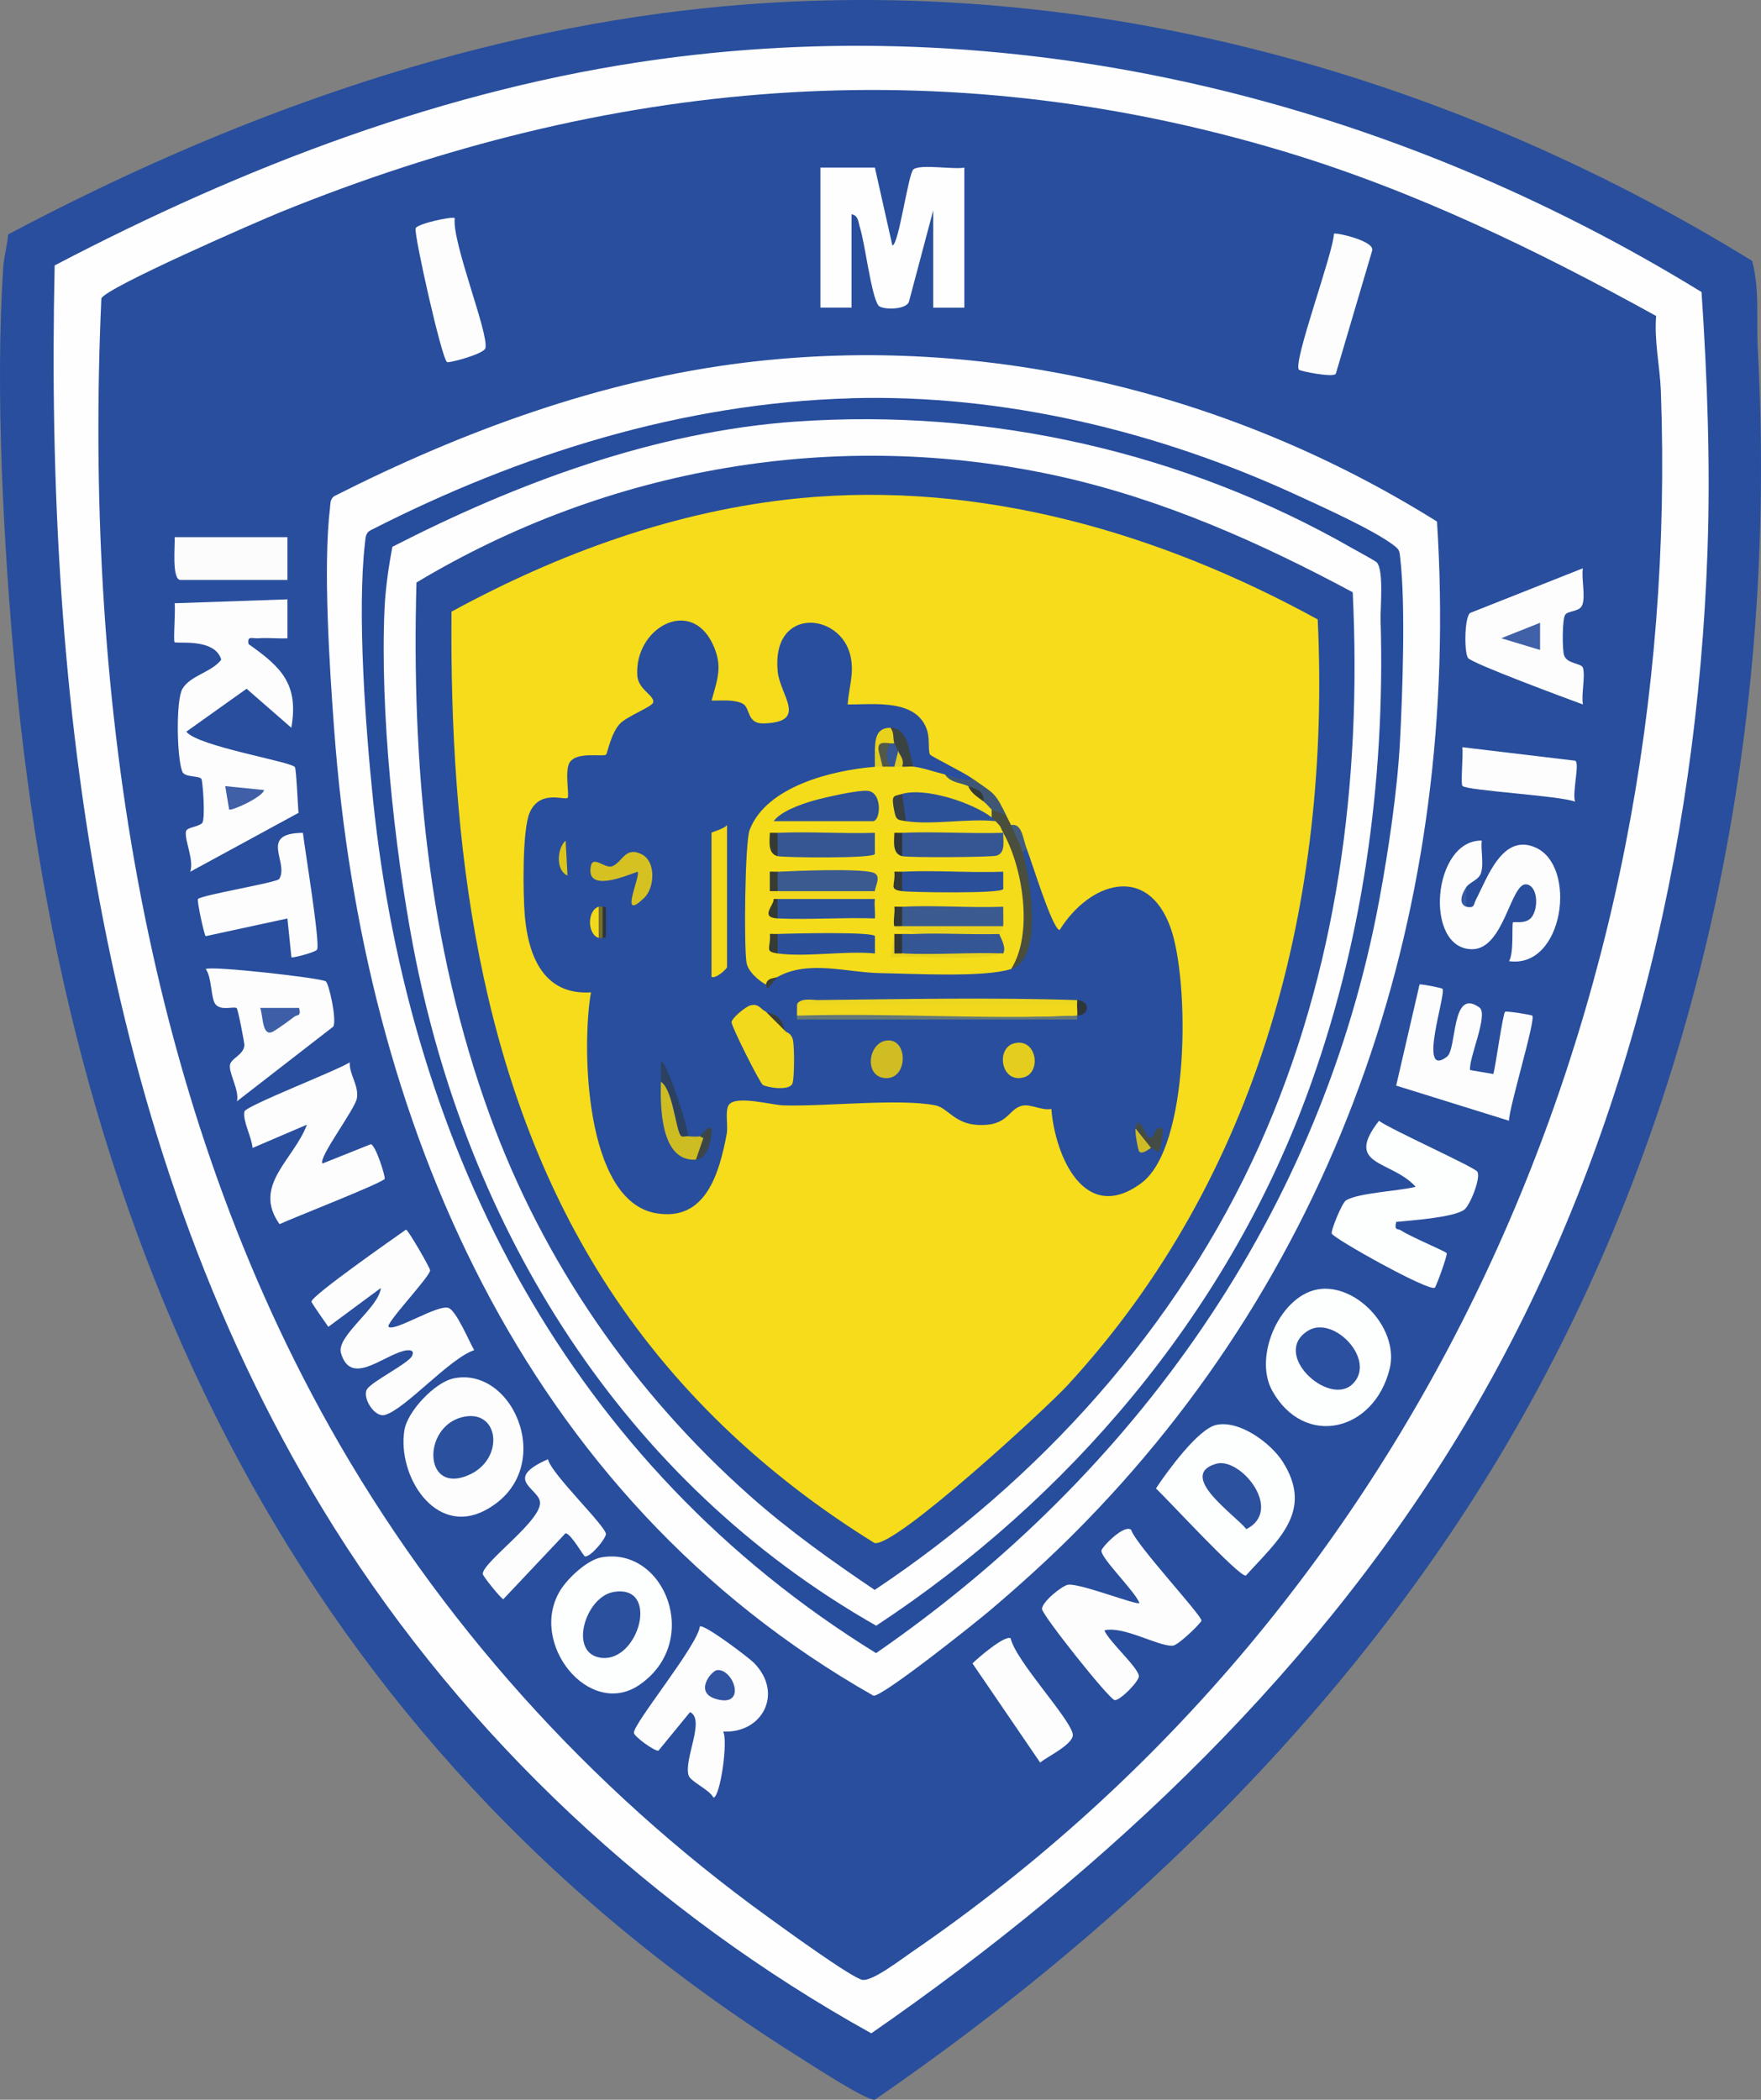
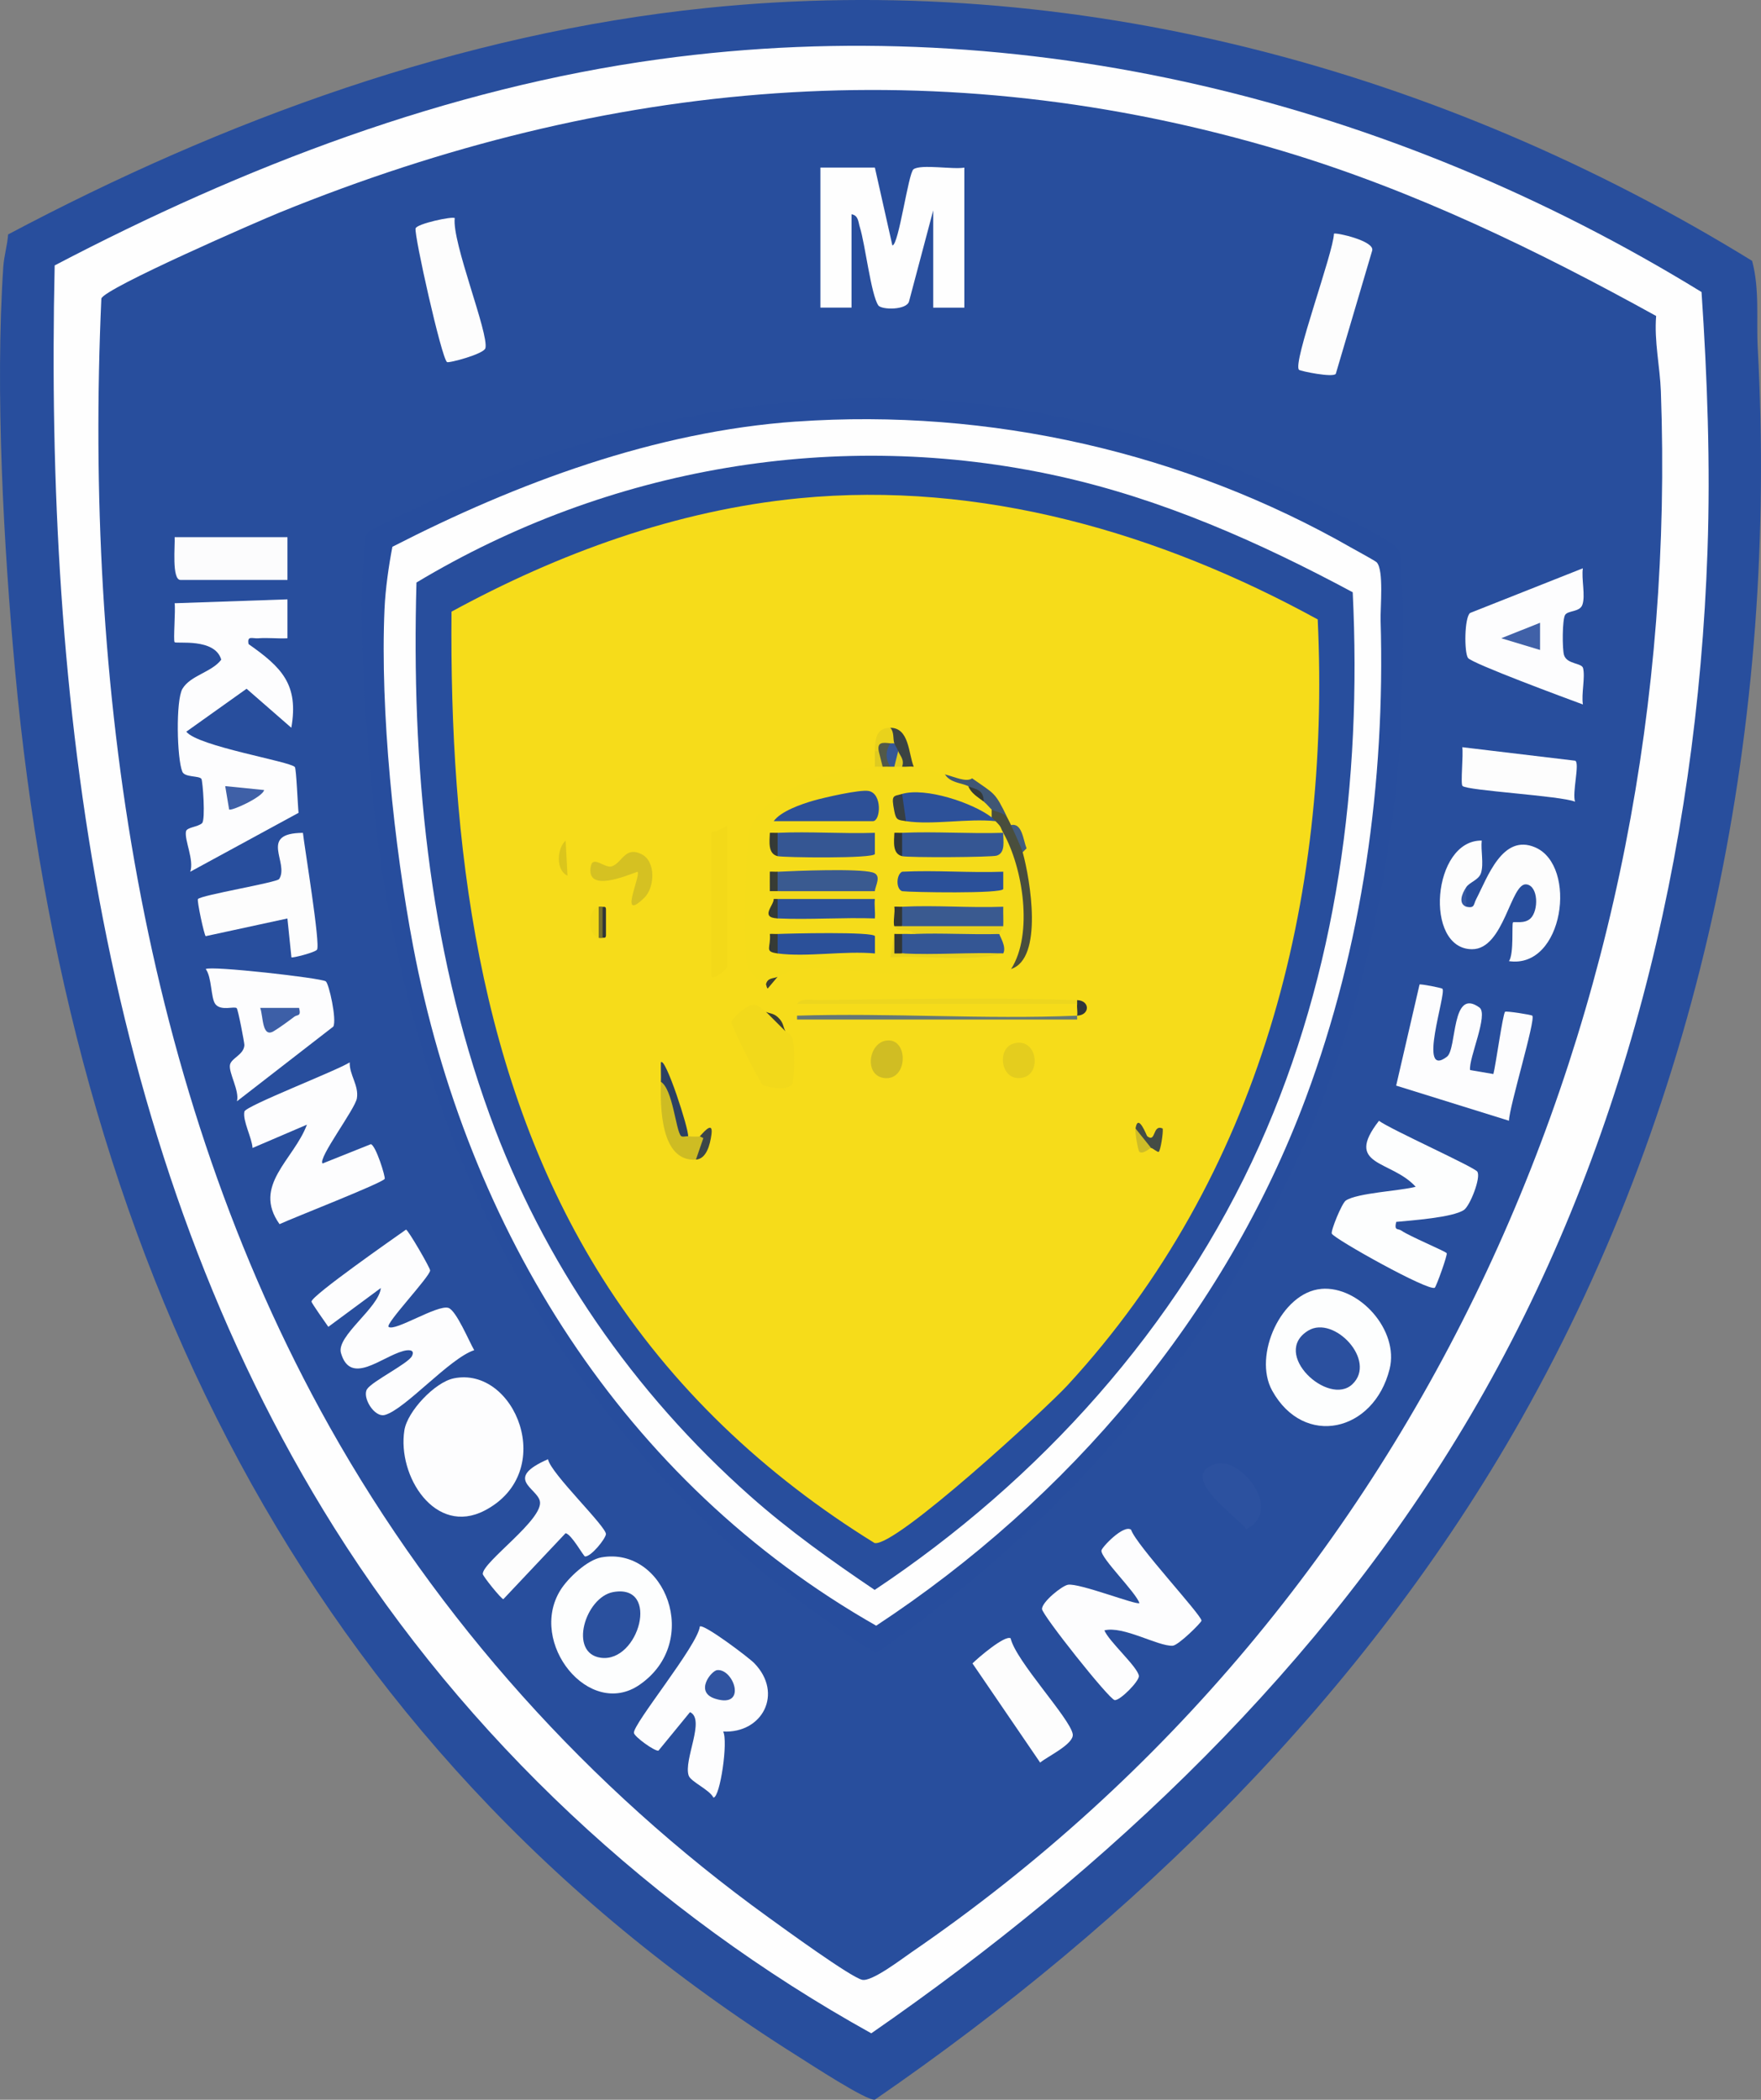
<svg xmlns="http://www.w3.org/2000/svg" id="Layer_2" data-name="Layer 2" viewBox="0 0 451.93 538.82">
  <rect x="0" y="0" width="451.93" height="538.82" fill="#808080" stroke="none" />
  <defs>
    <style>      .cls-1 {        fill: #2f363a;      }      .cls-2 {        fill: #fdfdfe;      }      .cls-3 {        fill: #2a509e;      }      .cls-4 {        fill: #365794;      }      .cls-5 {        fill: #2d5097;      }      .cls-6 {        fill: #435c7d;      }      .cls-7 {        fill: #4061a8;      }      .cls-8 {        fill: #353a35;      }      .cls-9 {        fill: #dbc51c;      }      .cls-10 {        fill: #fcfcfd;      }      .cls-11 {        fill: #f1d81c;      }      .cls-12 {        fill: #345694;      }      .cls-13 {        fill: #e4cd1e;      }      .cls-14 {        fill: #f6dc1a;      }      .cls-15 {        fill: #284e9d;      }      .cls-16 {        fill: #d5c122;      }      .cls-17 {        fill: #2b509f;      }      .cls-18 {        fill: #2c4061;      }      .cls-19 {        fill: #cebc23;      }      .cls-20 {        fill: #cebc27;      }      .cls-21 {        fill: #3f60a7;      }      .cls-22 {        fill: #494e3d;      }      .cls-23 {        fill: #3b4342;      }      .cls-24 {        fill: #2f3536;      }      .cls-25 {        fill: #3a5a90;      }      .cls-26 {        fill: #2d5199;      }      .cls-27 {        fill: #3054a1;      }      .cls-28 {        fill: #f5dc1a;      }      .cls-29 {        fill: #edd61e;      }      .cls-30 {        fill: #77712c;      }      .cls-31 {        fill: #525948;      }      .cls-32 {        fill: #274d9d;      }      .cls-33 {        fill: #e1cc20;      }      .cls-34 {        fill: #2c519f;      }      .cls-35 {        fill: #373f42;      }      .cls-36 {        fill: #444c45;      }      .cls-37 {        fill: #f2d919;      }      .cls-38 {        fill: #2b5099;      }      .cls-39 {        fill: #fefefe;      }      .cls-40 {        fill: #647776;      }      .cls-41 {        fill: #355693;      }      .cls-42 {        fill: #3d5fa7;      }      .cls-43 {        fill: #f3d919;      }      .cls-44 {        fill: #f2d91b;      }      .cls-45 {        fill: #2f3537;      }      .cls-46 {        fill: #383c34;      }      .cls-47 {        fill: #405774;      }      .cls-48 {        fill: #303636;      }      .cls-49 {        fill: #e9d21e;      }      .cls-50 {        fill: #3659a4;      }      .cls-51 {        fill: #2d5198;      }      .cls-52 {        fill: #3a3e34;      }      .cls-53 {        fill: #dfcb21;      }      .cls-54 {        fill: #333935;      }      .cls-55 {        fill: #d0bd23;      }      .cls-56 {        fill: #3c4648;      }      .cls-57 {        fill: #fdfefe;      }      .cls-58 {        fill: #363b35;      }      .cls-59 {        fill: #e9d21c;      }      .cls-60 {        fill: #fdfdfd;      }      .cls-61 {        fill: #313735;      }    </style>
  </defs>
  <g id="Layer_1-2" data-name="Layer 1">
    <path class="cls-15" d="M2.08,60.16C57.59,30.71,118.09,8.6,181.1,2.07c94.45-9.78,188.54,15.59,268.55,64.87,1.98,7.42,1.04,14.99,1.45,22.51,5.15,95.31-13.65,191.46-60.69,274.67-39.97,70.72-99.33,128.89-165.87,174.66-1.89.52-16.86-9.28-19.9-11.19C76.85,447.19,17.55,320.03,3.89,172.27.94,140.32-1.29,100.26.85,68.42c.19-2.77,1.04-5.49,1.23-8.26Z" />
    <path class="cls-39" d="M14.03,68.11C62.5,42.73,114.62,22.66,169.25,15.19c93.62-12.81,187.77,10.82,267.42,59.75,1.48,22.01,2.3,44.34,1.53,66.44-2.68,77.25-21.58,155.09-60.77,221.76-37.8,64.32-92.88,116.42-153.83,158.63-55.7-30.91-103.95-75.8-137.88-129.83C25.74,296.42,11.51,179.2,14.03,68.11Z" />
    <path class="cls-15" d="M425.02,81.09c-.53,6.48.98,13.03,1.21,19.26,5.78,158.44-60.97,310.62-192.41,400.69-2.53,1.74-10.08,7.53-12.55,7-2.9-.62-20.23-13.25-24.02-15.99-46.05-33.22-84.87-76.38-112.67-125.93C35.82,279.21,21.6,175.38,26.01,76.6c.93-2.7,40.05-19.75,45.8-22.09,84.06-34.2,169.54-42.05,257.31-15.77,33.64,10.07,65.3,25.43,95.91,42.35Z" />
-     <path class="cls-39" d="M275.08,394.06c-6.61,6.59-14,13.25-21.14,19.29-3.6,3.05-27.39,22.03-29.77,21.79-90.26-51.19-131.02-147.63-138.41-247.9-1.17-15.8-2.89-41.78-1.07-56.95.13-1.1.02-2.19,1.04-2.95,32.97-16.7,68.51-29.8,105.47-34.3,62.14-7.57,124.94,7.86,177.58,40.8,6.24,97.69-24.27,191.09-93.7,260.22Z" />
    <path class="cls-39" d="M224.52,43l4.49,19.98c1.62.03,4.09-18.58,5.42-19.54,1.93-1.38,10.17.11,13.05-.43v35.94h-7.99v-24.96l-6.18,23.27c-.49,2.37-7.09,2.3-7.91,1.1-1.87-2.73-3.37-15.74-4.73-20.03-.42-1.33-.34-3.05-2.14-3.35v23.96h-7.99v-35.94h13.98Z" />
    <path class="cls-2" d="M99.73,340.49c1.6,1.27,12.45-5.72,15.32-4.88,2.03.6,5.39,8.75,6.65,10.86-6.33,2.07-17.72,15.19-22.92,16.62-2.75.75-5.9-4.58-4.58-6.62s10.54-6.54,11.52-8.49c.9-1.79-1.08-1.62-2.28-1.28-5.6,1.54-13.51,8.96-15.94.48-1.24-4.34,9.79-11.62,10.23-16.66l-13.47,9.96c-.71-1.03-4.31-6.09-4.32-6.48,0-1.52,21.29-16.37,24.26-18.47.59.14,6.22,9.87,6.19,10.48-.09,1.64-11.6,13.73-10.66,14.48Z" />
    <path class="cls-57" d="M379.14,300.69c.95,1.49-1.87,8.72-3.44,9.79-2.88,1.96-13.49,2.69-17.39,3.07-.55,2.38.41,1.62,1.3,2.22,2.21,1.52,11.27,5.28,11.66,5.81.28.38-2.68,8.59-3.06,8.86-1.48,1.07-25.79-12.52-26.43-13.88-.32-.67,2.57-7.79,3.59-8.48,2.89-1.97,13.95-2.48,17.94-3.54-6.31-6.96-18.53-5.22-9.42-16.93,3.04,2.25,24.51,11.87,25.27,13.07Z" />
    <path class="cls-2" d="M290.28,392.55c1.2,3.81,18.05,21.85,18.06,23.32,0,.49-5.94,6.37-7.4,6.44-3.76.19-12.67-5.17-17.52-3.94,1.19,2.89,8.49,9.31,8.85,11.66.2,1.31-4.88,6.45-6.22,6.23-1.48-.25-18.64-21.89-18.64-23.38,0-1.82,5.13-5.97,6.68-6.22,2.92-.47,17.58,5.3,18.32,4.71-.95-2.83-9.9-11.49-9.75-13.48.07-.83,5.72-6.79,7.62-5.34Z" />
    <path class="cls-2" d="M82.76,298.57l12.41-4.96c1.29.28,3.83,8.53,3.55,8.91-.88,1.17-23.56,10.01-26.98,11.61-7.07-9.94,3.64-16.47,7.03-25.53l-13.96,5.98c-.15-2.62-2.57-6.95-2.09-9.34.3-1.46,23.83-10.54,27.03-12.63-.11,3.23,2.39,5.91,1.84,9.23-.46,2.78-10.1,15.45-8.81,16.72Z" />
-     <path class="cls-57" d="M312.1,365.65c5.94-1.31,14,4.6,17.09,9.45,8.1,12.74-1.33,20.18-9.46,29.22-1.81.31-20.13-19.63-23.08-22.37,2.77-4.2,10.78-15.26,15.45-16.29Z" />
+     <path class="cls-57" d="M312.1,365.65Z" />
    <path class="cls-57" d="M339.06,330.74c9.72-.85,20.04,10.62,17.56,20.56-4.03,16.19-21.98,20.29-30.14,5.55-5.01-9.05,2.4-25.22,12.58-26.1Z" />
    <path class="cls-2" d="M116.43,353.7c15.75-3.24,26.85,24.09,7.95,33.92-12.7,6.6-22.46-8.88-20.6-20.6.77-4.87,7.84-12.33,12.64-13.31Z" />
    <path class="cls-2" d="M46.81,176.77c2.07-3.49,7.52-4.24,9.97-7.49-1.61-5.64-11.48-4.01-11.97-4.49-.38-.38.28-8.31,0-9.99l28.96-1v9.99c-2.48.12-5.03-.19-7.51,0-1.49.11-2.89-.77-2.47,1.49,8.45,5.95,12.93,10.32,10.97,21.47l-11.48-10.01-15.47,11.02-1.3-.29c-.67-3.54-.19-7.16.3-10.69Z" />
    <path class="cls-2" d="M185.58,444.33c1.33,2.41-.78,16.98-2.49,16.95-1.05-2.07-5.8-4.05-6.35-5.64-1.38-4.02,4.37-14.44.34-16.29l-8.1,9.89c-1,.17-6.11-3.52-6.29-4.54-.38-2.16,16.42-22.54,16.91-27.33,1.03-.74,12.61,8,14,9.45,7.47,7.73,2.08,18.02-8.03,17.51Z" />
    <path class="cls-57" d="M154.38,399.63c16.25-2.83,25.86,21.61,9.74,32.71-12.88,8.87-28.69-10.77-20.3-24.29,1.94-3.12,6.89-7.78,10.55-8.42Z" />
    <path class="cls-2" d="M370.18,253.73c1.06,1.23-6.55,23.27,1.15,17.44,2.62-1.99,1.05-17.93,8.34-12.63,2.4,1.75-2.81,13.08-2.4,16.05l5.98,1.02c.59-2.2,2.42-15.41,3-15.98.25-.25,6.75.75,6.99,1.01.92,1.02-5.93,23.37-5.99,26.95l-28.95-9.01,6-25.94c.21-.21,5.7.86,5.89,1.09Z" />
    <path class="cls-60" d="M376.27,232.68c2.25.46,1.83-.53,2.55-1.91,2.9-5.56,6.74-16.94,15.15-13.33,10.98,4.71,7.34,31.24-6.72,29.2,1.32-1.86.67-9.6,1.03-9.94.31-.29,2.94.45,4.48-1,2.13-2,2.07-8.33-1.01-8.76-4.07-.57-5.71,16.67-13.98,16.64-12.41-.04-10.21-28.07,2.49-27.88-.27,2.56.56,5.91-.18,8.3-.57,1.84-2.91,2.33-3.81,3.68-.76,1.79-.76,3.46,0,4.99Z" />
    <path class="cls-2" d="M47.81,187.75c2.92,3.77,26.64,7.62,27.86,9.08.38.45.75,9.98.95,11.75l-27.8,15.12c1.05-3-1.53-8.13-1.09-10.35.22-1.09,3.03-1.11,4.12-2.11.94-.87.17-10.9-.16-11.37-.6-.87-4.25-.33-4.89-1.83-1.41-3.33-1.71-18.34.01-21.25.44,3.51-1.13,8.23,1,10.98Z" />
    <path class="cls-2" d="M406.21,145.83c-.41,2.68.71,7.02-.12,9.36-.67,1.9-3.61,1.42-4.41,2.57-.77,1.09-.78,8.87-.29,10.37.78,2.37,4.55,1.95,4.88,3.32.58,2.44-.48,6.57-.05,9.32-3.76-1.38-28.54-10.54-29.49-11.94-.99-1.47-.93-10.31.53-11.53l28.95-11.47Z" />
    <path class="cls-2" d="M83.59,251.81c.84.56,2.88,9.87,1.95,11.62l-24.73,19.17c.7-2.71-2.18-7.33-1.79-9.36.34-1.74,3.56-2.56,3.7-5.05.03-.48-1.62-9.17-1.98-9.49-.61-.55-4.04.81-5.47-1.03-1.19-1.54-.88-6.9-2.47-9,1.25-.91,29.5,2.28,30.78,3.14Z" />
    <path class="cls-60" d="M77.74,213.71c.42,3.81,4.56,28.82,3.61,30-.58.73-6.28,2.16-6.56,1.96l-1.03-9.98-20.97,4.54c-.4-.28-2.29-9.14-1.99-9.52.79-1.02,20.26-4.24,20.84-5.14,2.67-4.16-5.44-11.78,6.1-11.85Z" />
    <path class="cls-60" d="M140.64,374.45c.61,3.58,15.14,17.43,14.86,19.27-.19,1.24-3.74,5.7-5.35,5.69-.39,0-3.43-5.66-5-5.98l-15.97,16.93c-.53,0-5.3-5.93-5.29-6.48.04-3.16,15.85-14.11,14.64-18.75-.87-3.37-9.23-5.71,2.11-10.68Z" />
    <path class="cls-60" d="M116.7,55.97c-.76,6.18,8.8,29.62,7.87,33.37-.38,1.52-9.42,3.89-9.85,3.58-1.42-1.05-8.46-32.58-8.07-34.3.27-1.2,9.52-3.18,10.05-2.65Z" />
    <path class="cls-60" d="M333.36,94.89c-1.7-1.72,8.89-30.2,8.97-34.92.42-.38,10.4,1.82,9.83,4.29l-9.35,31.66c-.64,1.06-9.11-.68-9.46-1.03Z" />
    <path class="cls-60" d="M259.37,420.42c1.28,5.77,15.3,20.59,15.93,24.58.4,2.53-6.6,5.78-8.36,7.3l-17.37-25.45c1.37-1.39,8.39-7.4,9.81-6.43Z" />
    <path class="cls-10" d="M73.77,137.84v10.98h-27.45c-2.29,0-1.36-8.98-1.5-10.98h28.95Z" />
    <path class="cls-60" d="M404.21,205.72c-3.72-1.53-27.72-2.83-28.89-4.04-.54-.56.27-8.15-.06-9.94l29.01,3.47c1.19.66-.84,8.23-.06,10.51Z" />
    <path class="cls-50" d="M376.27,232.68c-2.09-.84-1.1-3.36,0-4.99v4.99Z" />
    <path class="cls-32" d="M218.32,102.19c39.23-1.11,78.95,8.5,114.37,24.81,6.42,2.95,19.85,8.99,25,12.94,1.56,1.19,1.44,1.51,1.66,3.34,1.39,11.96.59,34.42-.07,46.97s-2.95,27.95-5.3,40.63c-14.91,80.36-62.66,147.36-129.15,193.33-78.39-48.41-119.73-128.52-129.1-218.98-1.89-18.26-4.12-48.21-2.06-65.94.17-1.44.1-2.62,1.66-3.33,38.11-19.44,79.83-32.53,122.99-33.75Z" />
    <path class="cls-34" d="M312.09,375.62c6.21-1.83,17.44,11.87,7.77,16.77-2.87-3.62-17.9-13.78-7.77-16.77Z" />
    <path class="cls-17" d="M347.06,355.21c-6.13,5.81-21.04-7.9-11.3-13.78,6.6-3.98,17.68,7.73,11.3,13.78Z" />
-     <path class="cls-3" d="M118.45,363.7c9.69-2.56,11.28,10.69,1.83,14.81-11.59,5.06-11.93-12.15-1.83-14.81Z" />
    <path class="cls-27" d="M184.07,428.56c4.28-.35,7.75,9.95-.52,7.35-5.42-1.71-.98-7.22.52-7.35Z" />
    <path class="cls-3" d="M157.37,408.54c12.17-2.2,6.61,18.19-3.17,16.86-8.4-1.15-4-15.56,3.17-16.86Z" />
    <path class="cls-21" d="M67.78,202.74c-.38,1.81-8.44,5.47-8.98,4.98l-1-5.99,9.98,1Z" />
    <polygon class="cls-7" points="395.23 159.81 395.23 166.79 385.26 163.78 395.23 159.81" />
    <path class="cls-42" d="M76.76,258.64c.57,2.3-.43,1.64-1.26,2.28-1.31,1.01-3.9,2.89-5.25,3.69-3.04,1.82-2.68-3.83-3.47-5.97h9.97Z" />
    <path class="cls-39" d="M204.35,108.18c49.59-3.47,99.64,7.87,142.64,32.48,1.17.67,5.98,3.26,6.33,3.65,1.86,2.07.89,11.42.99,14.98,1.21,41.34-4.66,83.52-19.23,122.55-20.82,55.78-60.8,102.8-110.22,135.33-64.98-36.97-105.02-101.6-118.83-174.33-4.91-25.86-8.5-60.35-7.35-86.58.23-5.15,1.09-11.11,2.02-15.95,31.95-16.38,67.38-29.6,103.64-32.14Z" />
    <path class="cls-15" d="M347.15,151.97c2.37,48.6-3.98,97.49-23.94,141.96-20.93,46.63-56.41,85.87-98.74,114.06-11-7.42-21.98-15.24-31.91-24.05-30.01-26.61-53.15-60.03-66.89-97.83-15.87-43.65-20.08-90.32-18.79-136.63,49.35-29.63,108.15-39.79,164.75-27.3,26.64,5.88,51.64,16.99,75.52,29.8Z" />
    <path class="cls-14" d="M338.17,158.96c3.38,72.01-14.83,142.95-64.22,196.53-5.54,6.01-44.22,41.63-49.51,40.47-28.13-17.39-52.14-39.93-69.82-67.92-31.98-50.64-39.27-112.1-38.75-171.08,27.48-14.99,57.75-26.03,89.2-29.1,46.64-4.55,92.64,8.9,133.11,31.1Z" />
-     <path class="cls-15" d="M263.45,217.7c1.23,3.06,6.65,20.92,8.49,20.95,7.66-12.31,22.59-17.13,28.49-.51,4.83,13.61,5.02,56.12-7.51,65.44-14.57,10.82-22.16-6.97-23.11-19.01-2.48.49-5.35-1.4-7.61-.81-3.53.92-3.48,5.3-11.24,4.91-6.08-.3-7.69-4.41-10.97-5.04-9.46-1.81-28.14.35-38.96.02-2.99-.09-12.22-2.69-14-.11-1.03,1.5-.13,5.32-.53,7.45-1.9,9.95-5.31,22.54-18.13,20.34-18.38-3.15-19.13-42.74-16.71-56.68-12.03.78-16.04-9.16-16.96-19.49-.49-5.46-.72-22.23,1.25-26.67,2.65-5.97,8.96-3.03,9.72-3.76.51-.49-.8-6.83.48-9,1.77-3,8.6-1.42,9.39-2.09.33-.28,1.25-5.5,3.55-7.92,1.84-1.94,8.27-4.35,8.54-5.46.43-1.81-3.86-3.22-4.08-6.95-.74-12.06,13.47-20.14,19.27-8.21,2.78,5.73,1.33,9.08-.21,14.68,2.52.04,5.38-.33,7.76.66s1.02,5.35,5.69,5.2c11.47-.38,4.12-7.16,3.52-13.34-1.65-16.82,16.37-15.22,18.73-3.77.92,4.43-.49,8-.77,12.25,6.84.03,18.05-1.57,20.48,6.95.55,1.91.16,5.06.64,5.87.32.53,8.4,4.44,10.82,6.15-.02,2.67-5.04.14-6.99-1-1.55,2.63-7.68.93-7.99-2l-1.2-.29c-.81-3.7-2.4-6.93-4.79-9.7-1.17,2.16-2.51,4.16-3.99,5.99.9,1.23,1.42,3.2,0,3.99l-1.17,2.11c-9.83,1.08-26.28,4.84-29.3,15.7-.97,3.48-1.48,29.72-.4,32.54,2.02,1.87,3,3.73,2.92,5.56.23.16,1.23-.5,3-2,.65-3.07,3.53-4.48,8.64-4.24,16.6,1.84,33.17,2.04,49.71.6l1.54,1.64c6.95-7.51,4.09-19.82,1.98-28.85l1.01-1.1c-.21-1.2-.2-1.51,1-1Z" />
    <path class="cls-22" d="M258.46,209.72c.32.67.7,1.32,1,2,2.03,1.21,3.42,4.8,3,6.99,1.96,7.11,5.33,27.29-3,29.95l-1.01-2.24c3.78-8.51,2.33-18.38-.57-26.95.63-1.95.13-3.84-.42-5.75-1.98-.44-3.42-.9-2-3-.74-.12-1.07-.46-1-1-1.43-1.42-1.43-2.09,0-2,.92-1.5,2.25-.84,3.99,2Z" />
    <path class="cls-47" d="M249.48,199.73c5.81,4.11,5.81,3.39,8.99,9.98-.95-1.24-3.09-1.4-3.99-2-1.35.53-3.01-.66-2-2-.99-1.61-2.32-2.94-3.99-3.99-2.01,2.81-7.69.43-5.99-3,2.37.58,5.51,2.13,6.99,1Z" />
    <path class="cls-6" d="M259.46,211.71c2.86-.6,3.11,3.79,3.99,5.99l-1,1c-.35-1.27-2.26-5.29-3-6.99Z" />
    <path class="cls-28" d="M224.52,196.74c.23-2.03,1.22-1.94,2,0,.05-1.74.71-1.74,2,0,.18-.89.52-.86,1,0,.72-1.69,1.44-1.83,2,0,1.1-2.57,1.88-2.58,3,0,2.49.32,5.44,1.38,7.99,2,1.42,2.17,4.14,2.12,5.99,3,1.75,1.06,3.08,2.39,3.99,3.99.82.65,1.69,1.79,2,2v2c-7.02-2.25-14.23-3.67-21.62-4.25l-1.34-1.74c-1.34,2.34-1.27,4.39,1,6.99l1.92-1.78c6.02-.79,15.55-.72,21.04,1.78,1.69,1.68,1.12,1.44,2,3-7.07,3.38-18.62,2.85-25.96,0-1.42,2.17-1.29,3.84,0,5.99l.83-1.91,22.91-.07c.02-2.15.76-3.49,2.21-4.01,5.03,8.92,7.74,25.95,2,34.94-7,2.23-25.2,1.17-33.49,1.05-8.52-.13-18.48-3.46-26.41.95l-3,2c-1.91-1.04-4.56-3.36-4.97-5.51-.75-3.91-.43-31,.76-34.14,4.26-11.3,21.48-15.41,32.17-16.25Z" />
    <path class="cls-44" d="M196.57,259.63c2.21,1.08,3.83,2.83,4.99,4.99.18.33,1.6.39,1.98,2.47.33,1.81.35,9.26-.14,10.85-.65,2.16-6.68,1.08-7.64.46-.76-.49-8.18-15.25-8.02-16.14.21-1.16,3.64-3.94,4.81-4.26,2.12-.58,2.53.87,4.01,1.62Z" />
-     <path class="cls-11" d="M276.43,257.64c1.92.08,1.55,2.32,0,3-23.94.89-47.9.89-71.88,0-.07-.99.04-2.01,0-3,23.6-.94,48.43-1.25,71.88,0Z" />
    <path class="cls-43" d="M182.59,250.65v-36.94c0-.22,3.24-.96,3.99-2v36.44c0,.46-2.91,3.14-3.99,2.5Z" />
    <path class="cls-16" d="M165.33,230.39c-6.76,6.57-.78-5.72-1.72-6.69-2.58.87-13.42,5.62-11.97-1.49.57-2.78,3.68.8,5.49.07,2.63-1.07,3.33-5.15,7.49-3.1,3.81,1.88,3.4,8.61.71,11.22Z" />
    <path class="cls-19" d="M169.61,277.6l1.18-.76c2.09,4.33,3.63,8.88,4.61,13.64.02-1.23.42-.86,1.2,1.1.67.08,2.58.15,3,0,3.56-1.95,1.09,4.54-1,5.99-9.1.62-9.17-13.54-8.99-19.97Z" />
    <path class="cls-29" d="M276.43,256.64c.87.28.86.62,0,1h-71.88c1.04-1.65,3.79-1,5.48-1.02,21.8-.23,44.7-.7,66.4.02Z" />
    <path class="cls-40" d="M276.43,260.63c-.06.32.05.67,0,1h-71.88c-.02-.33.02-.67,0-1,23.88-.75,48.02,1,71.88,0Z" />
    <path class="cls-55" d="M228,266.98c5.15-.04,4.93,10.2-.94,9.67-5.55-.5-4.19-9.63.94-9.67Z" />
    <path class="cls-13" d="M260.17,267.76c5.87-1.63,7.23,7.41,2.57,8.7-5.87,1.63-7.23-7.41-2.57-8.7Z" />
    <path class="cls-18" d="M176.6,291.58c-.56-.07-1.5.29-1.86-.11-1.31-1.44-2.07-11.94-5.13-13.87.05-1.66-.05-3.34,0-4.99,1.11-1.57,7.21,17.19,6.98,18.97Z" />
    <path class="cls-23" d="M234.5,196.74c-.96-.12-2.02.08-3,0-.85-.64-1.19-1.98-1-3.99-1.84.83-2.28-.49-1-2-2.91-.16-2.96-2.32-1-3.99,4.86.01,4.63,6.63,5.99,9.98Z" />
    <path class="cls-36" d="M291.41,289.58c.67-4.13,2.84,1.86,3.01,1.99,2.32,1.78,1.27-3.17,3.97-1.98.16,1.14-.55,5.57-1.02,5.98-.25.21-1.66-1.02-1.97-.99-1.92.4-3.25-1.26-3.99-4.99Z" />
    <path class="cls-59" d="M228.51,186.76c1.01,1.13.62,2.96,1,3.99-.28.87-.62.86-1,0-.7,1.05-1.7,1.72-3,2-.28.87-.62.86-1,0,.1-2.83.16-6,3.99-5.99Z" />
    <path class="cls-56" d="M179.59,291.58c.21-.08,3.53-4.52,3-.52-.37,2.76-1.3,6.32-3.99,6.51l1.9-5.52-.9-.47Z" />
    <path class="cls-9" d="M145.64,224.69c-3.04-1.32-2.73-6.96-.48-8.98l.48,8.98Z" />
    <path class="cls-37" d="M153.64,240.67c-2.97-.91-2.97-7.07,0-7.99.85,2.06.8,5.69,0,7.99Z" />
    <path class="cls-20" d="M291.41,289.58l3.99,4.99c-.31.03-2.03,1.72-2.99,1-.35-.26-1.17-4.96-1.01-5.99Z" />
    <path class="cls-52" d="M201.56,264.63l-4.99-4.99c.95.48,1.88.3,3.07,1.4,1.49,1.38,1.26,2.35,1.92,3.59Z" />
    <path class="cls-1" d="M276.43,256.64c3.33.11,3.34,3.85,0,3.99.17-.89-.11-2.04,0-3v-1Z" />
    <path class="cls-45" d="M154.64,240.67c-.85-2.09-.79-5.79,0-7.99.22.13.83-.24.87.6v6.78c-.04.84-.65.48-.87.6Z" />
    <path class="cls-30" d="M154.64,240.67c-.13.07-.84.05-1,0v-7.99c.16-.05.87-.07,1,0v7.99Z" />
    <path class="cls-52" d="M199.56,250.65l-2.51,2.98c-.3.03-.34-.9-.48-.98.37-1.89,2.09-1.49,3-2Z" />
    <path class="cls-53" d="M226.52,196.74c-.66.02-1.34-.05-2,0,.03-1.33-.05-2.67,0-3.99h1c1.57-.46,1.9,2.93,1,3.99Z" />
    <path class="cls-26" d="M254.47,209.72c.36.28.67.67,1,1-7.09-.76-16.16,1.04-22.96,0-2.03-1.01-2.92-5.8-1-6.99,5.99-1.75,18.04,2.24,22.96,5.99Z" />
    <path class="cls-8" d="M252.47,205.72c-1.52-1.2-3.2-2.06-3.99-3.99,1.99.95,3.9.71,3.99,3.99Z" />
    <path class="cls-41" d="M257.46,213.71c-.04,1.94.67,5.09-1.64,5.85-1.33.44-22.66.55-24.32.14-1.27-1.51-1.75-5.05,0-5.99,8.6-.38,17.34.28,25.96,0Z" />
    <path class="cls-41" d="M199.56,213.71c8.28-.37,16.68.27,24.96,0v5.42c-.17,1.24-23.52.93-24.96.57-1.27-1.51-1.75-5.05,0-5.99Z" />
    <path class="cls-5" d="M198.56,210.72c1.82-2.56,7.16-4.4,10.2-5.27,2.83-.81,11.87-2.88,14.14-2.48,3.58.63,3.11,7.75,1.11,7.75h-25.46Z" />
    <path class="cls-25" d="M231.51,232.68c8.6-.44,17.35.33,25.96,0-.04,1.66.06,3.34,0,5-8.62,1.52-17.33,1.37-25.96,0-1.72-.16-1.42-4.34,0-4.99Z" />
    <path class="cls-12" d="M234.5,239.67c6.61-1.77,15.28-1.54,21.96,0,0,.41,1.94,3.31,1,4.99-8.62.63-17.42,1.1-25.96,0-1.6-.2-1.47-4.4,0-4.99.99-.06,2,.04,3,0Z" />
    <path class="cls-38" d="M231.51,223.69c8.6-.43,17.35.32,25.96,0v4.42c-.17,1.29-23.83.86-25.96.58-1.68-.64-1.46-4.33,0-4.99Z" />
    <path class="cls-25" d="M224.52,228.69c-8.3,1.47-16.66,1.47-24.96,0-1.6-.2-1.48-4.41,0-4.99,4.91-.25,20.53-.87,24.33.16,2.57.69.68,3.49.63,4.84Z" />
    <path class="cls-51" d="M224.52,230.68c-.19,1.63.14,3.36,0,5-8.29-.28-16.69.36-24.96,0-2.04-.66-.95-3.69,0-4.99.14-.56.29-.99.46-1,7.52-.31,16.31-.31,23.84,0,.23,0,.45.44.66,1Z" />
    <path class="cls-38" d="M199.56,239.67c2.51-.12,24.8-.66,24.98.58v4.42c-7.86-.74-17.36.99-24.98,0-1.68-.64-1.46-4.33,0-4.99Z" />
    <path class="cls-11" d="M199.56,228.69h24.96c-.02.66.07,1.35,0,2h-24.96c-.28.87-.62.86-1,0-.02-.55-1-1.55-1-2,.32-2.65,1.24-2.54,2,0Z" />
    <path class="cls-49" d="M231.51,237.67h25.96c-.02.49-.99,1.47-1,2-7.29.22-14.68-.3-21.96,0-.88-1.8-4.33-.12-4.99-2,.32-2.65,1.24-2.54,2,0Z" />
    <path class="cls-49" d="M229.51,239.67c.75,1.04,1.41,2.7,2,4.99,8.6.43,17.35-.31,25.96,0-9.16,2.29-19.51.37-28.96,1l1-5.99Z" />
    <path class="cls-35" d="M231.51,203.73l1,6.99c-2.03-.31-2.54-.2-2.99-2.51-.86-4.38-.3-3.81,1.99-4.48Z" />
    <path class="cls-31" d="M228.51,190.75c.76,1.73.76,3.73,0,5.99-.66,0-1.33-.02-2,0l-1-3.99c-.42-2.33.95-2.26,3-2Z" />
    <path class="cls-4" d="M230.51,192.75c.75,2.33.41,3.66-1,3.99-.33-.01-.67,0-1,0-1.31-1.91-1.3-4.11,0-5.99h1c.19.52.69,1.18,1,2Z" />
    <path class="cls-24" d="M231.51,213.71v5.99c-2.55-.62-2.07-3.76-1.99-5.99.66-.05,1.33.03,1.99,0Z" />
    <path class="cls-8" d="M199.56,213.71v5.99c-2.55-.62-2.07-3.76-1.99-5.99.66-.05,1.33.03,1.99,0Z" />
    <path class="cls-48" d="M231.51,239.67v4.99c-.66-.03-1.33.05-1.99,0v-5c.66-.03,1.33.04,1.99,0Z" />
    <path class="cls-58" d="M199.56,239.67v4.99c-3.56-.47-1.66-1.4-1.99-5,.66-.05,1.33.04,1.99,0Z" />
    <path class="cls-61" d="M231.51,232.68v4.99h-2c-.38-1.09.24-3.59,0-5,.66-.05,1.33.04,1.99,0Z" />
-     <path class="cls-54" d="M231.51,223.69v4.99c-3.56-.47-1.66-1.4-1.99-5,.66-.05,1.33.04,1.99,0Z" />
    <path class="cls-46" d="M199.56,223.69v4.99h-2c.02-1.66-.04-3.34,0-5,.66-.05,1.33.04,1.99,0Z" />
    <path class="cls-8" d="M199.56,230.68v4.99c-4.65-.2-.93-3.36-1-4.99h1Z" />
    <path class="cls-33" d="M231.51,196.74c-.66-.05-1.33.03-2,0l1-3.99c.43,1.17,1.66,2.13,1,3.99Z" />
  </g>
</svg>